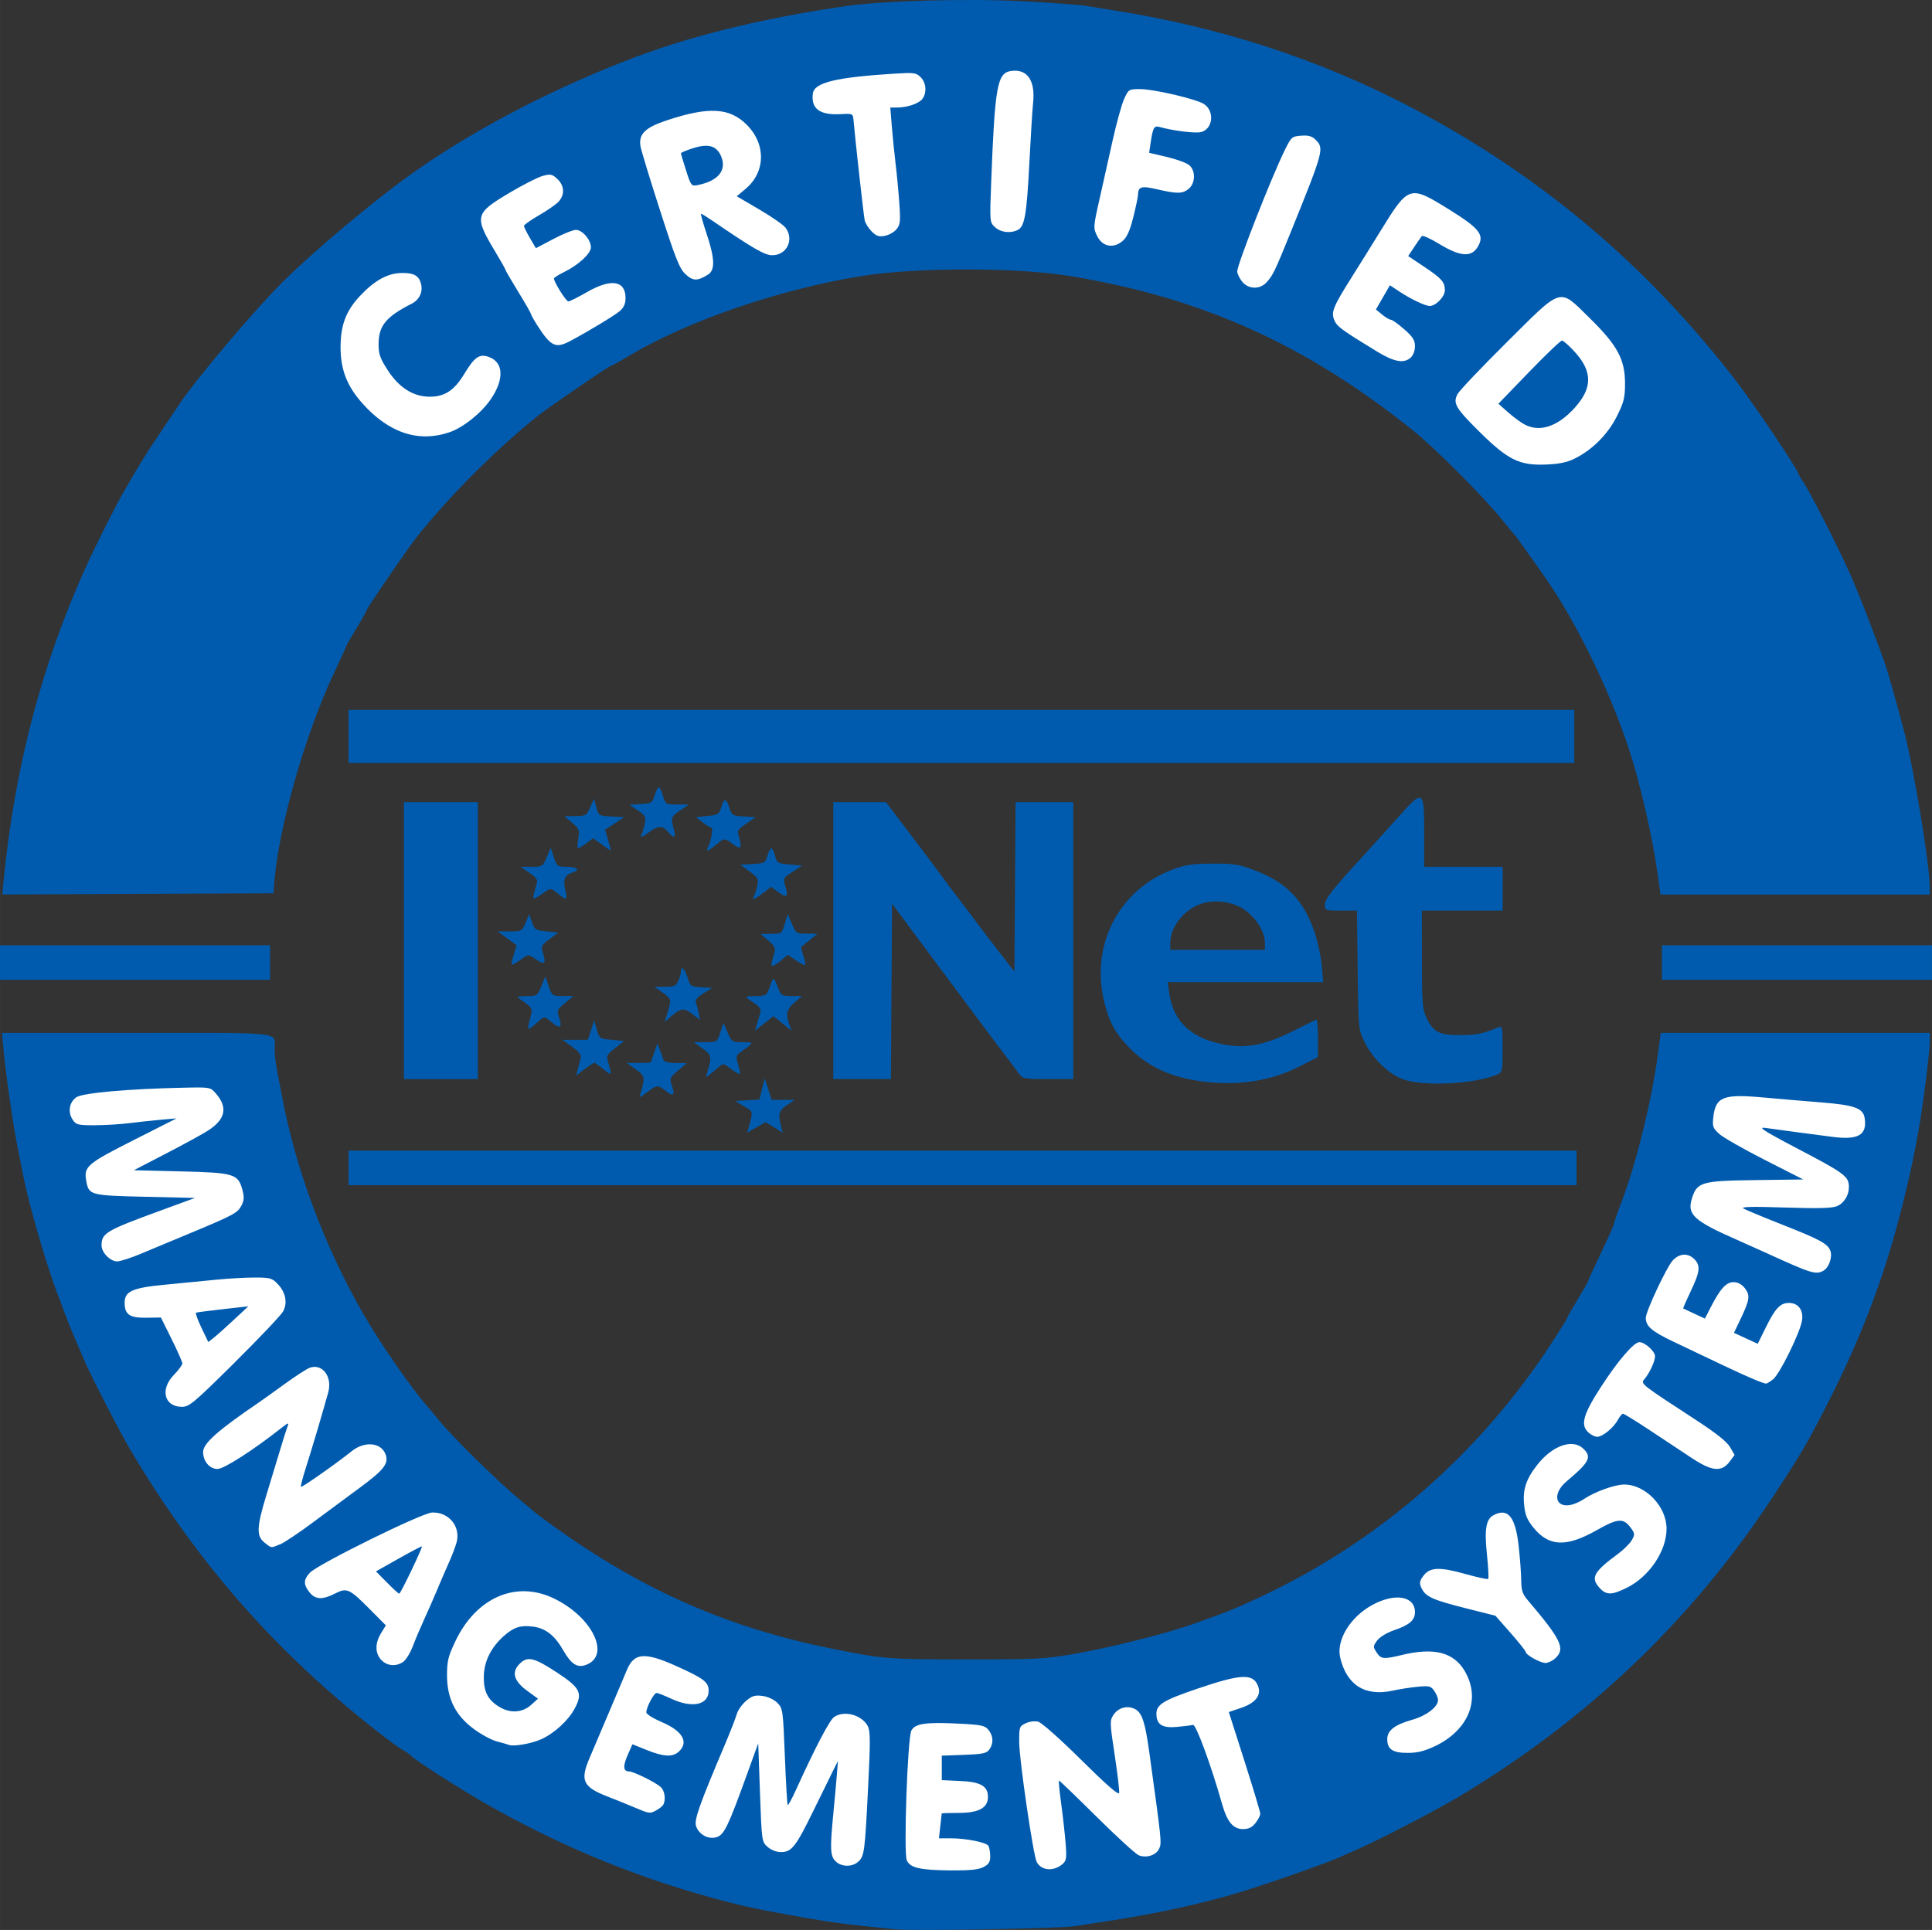
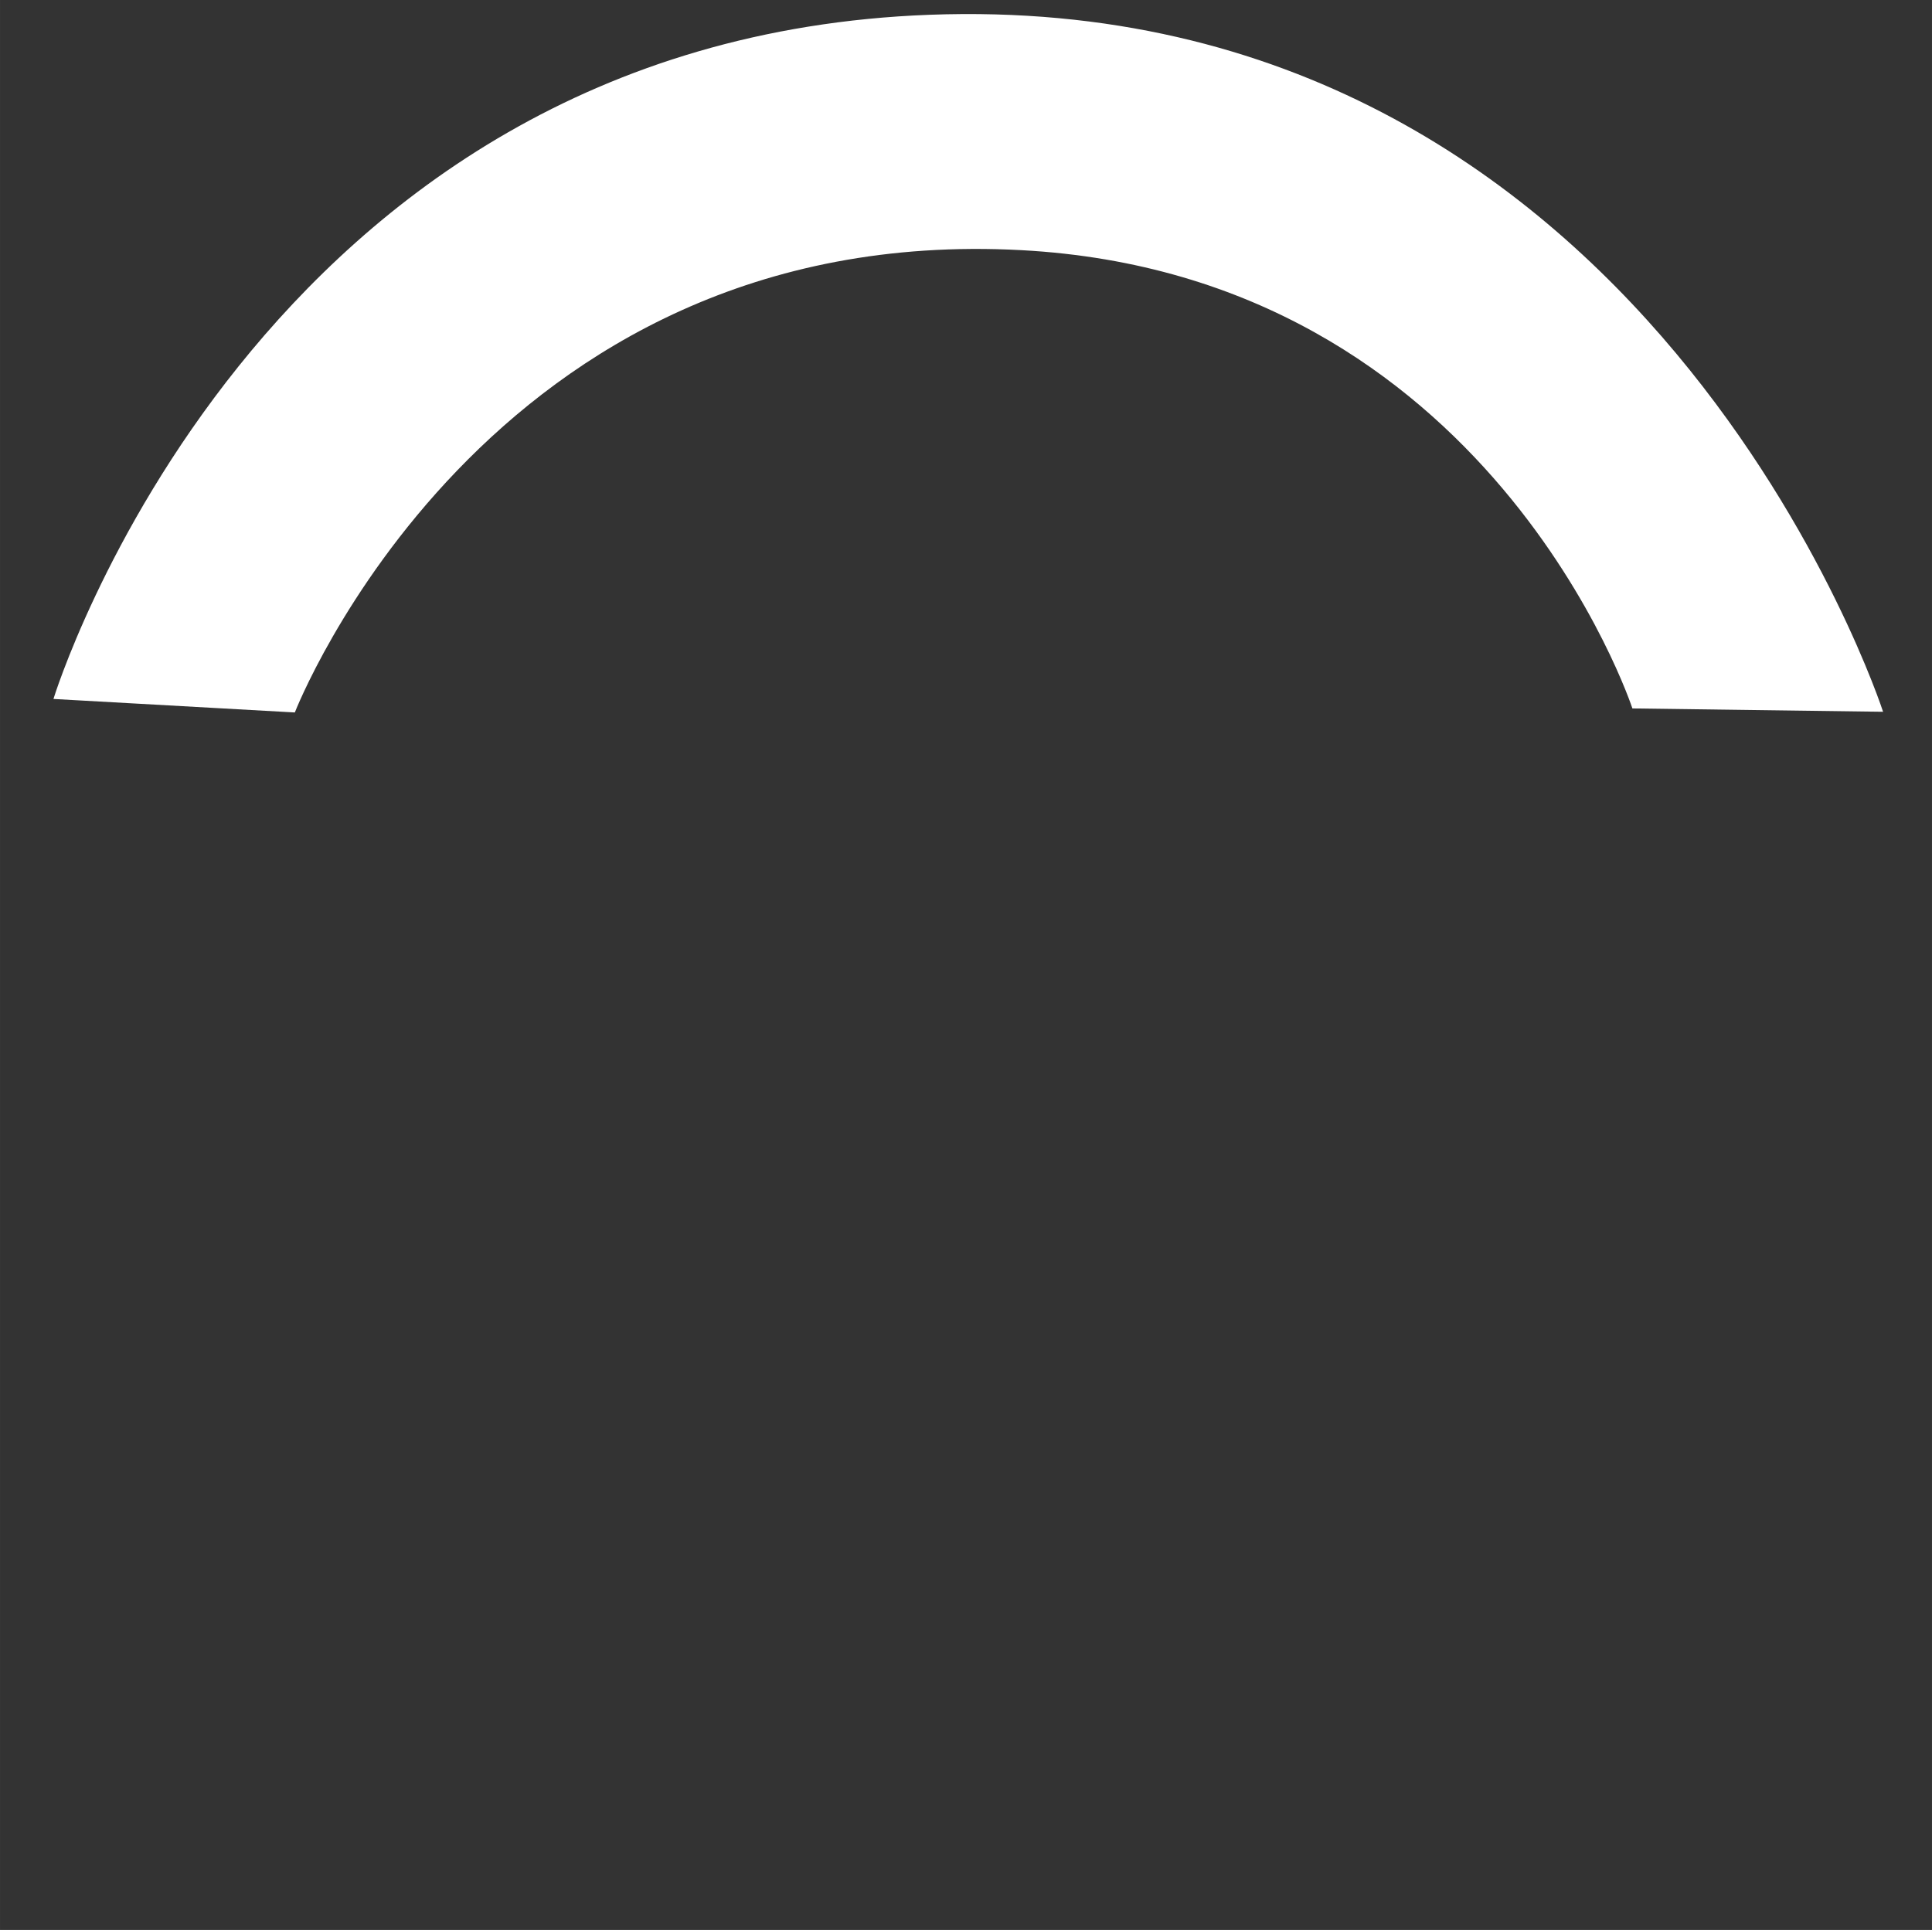
<svg xmlns="http://www.w3.org/2000/svg" xmlns:ns1="http://www.inkscape.org/namespaces/inkscape" xmlns:ns2="http://sodipodi.sourceforge.net/DTD/sodipodi-0.dtd" width="246.483" height="246.277" viewBox="0 0 65.215 65.161" version="1.1" id="svg5" xml:space="preserve" ns1:version="1.2.2 (732a01da63, 2022-12-09)" ns2:docname="c-m-s-net.svg">
  <rect x="0" y="0" width="65.215" height="65.161" fill="#333333" stroke="none" />
  <defs id="defs2" />
  <g ns1:label="Layer 1" ns1:groupmode="layer" id="layer1">
    <g id="g856">
      <path id="rect1020" style="fill:#ffffff;stroke-width:0.081;paint-order:stroke fill markers" d="m 1.804,23.599 c 0,0 6.805,-22.247 29.568,-23.1 C 55.649,-0.411 63.564,24.032 63.564,24.032 l -8.462,-0.113 c 0,0 -4.796,-14.625 -20.629,-15.473 C 16.387,7.476 9.952,24.055 9.952,24.055 Z" ns2:nodetypes="csccscc" />
-       <path id="path1119" style="fill:#ffffff;stroke-width:0.081;paint-order:stroke fill markers" d="m 0.843,35.891 c 0,0 4.165,28.528 31.242,28.545 28.055,0.017 32.33,-28.298 32.33,-28.298 l -7.356,-0.194 c 0,0 -5.422,21.161 -24.277,20.828 C 12.19,56.408 8.198,35.851 8.198,35.851 Z" ns2:nodetypes="csccscc" />
-       <path style="fill:#005bae;fill-opacity:1;stroke-width:0.078" d="m 30.231,65.14 c -0.15,-0.016 -0.658,-0.069 -1.13,-0.117 -0.771,-0.079 -1.51,-0.191 -2.532,-0.381 -1.101,-0.205 -1.342,-0.256 -1.909,-0.4 -2.918,-0.744 -5.609,-1.833 -8.259,-3.342 -0.845,-0.481 -2.352,-1.446 -2.519,-1.613 -0.057,-0.057 -0.179,-0.144 -0.272,-0.193 -0.093,-0.05 -0.397,-0.266 -0.676,-0.482 C 9.39,55.876 6.684,52.812 4.393,48.939 4.044,48.349 3.043,46.404 2.849,45.939 2.769,45.746 2.626,45.413 2.532,45.199 2.438,44.985 2.289,44.616 2.201,44.381 2.113,44.145 1.982,43.794 1.909,43.602 1.537,42.611 0.968,40.638 0.786,39.706 0.74,39.47 0.651,39.021 0.588,38.708 0.442,37.98 0.182,36.172 0.118,35.44 L 0.068,34.875 H 4.623 c 5.071,0 4.649,-0.05 4.649,0.548 0,0.166 0.032,0.47 0.072,0.675 0.039,0.206 0.115,0.602 0.167,0.88 0.471,2.502 1.419,5.05 2.74,7.363 0.541,0.947 1.563,2.432 2.121,3.081 0.131,0.152 0.33,0.39 0.443,0.53 0.458,0.567 2.039,2.117 2.752,2.7 0.21,0.171 0.419,0.347 0.465,0.391 0.046,0.043 0.329,0.255 0.629,0.471 3.033,2.179 5.894,3.439 9.428,4.152 1.723,0.348 1.89,0.361 4.519,0.362 2.345,5.89e-4 2.664,-0.015 3.623,-0.182 1.252,-0.217 3.131,-0.688 4.052,-1.016 1.163,-0.414 1.425,-0.52 2.26,-0.911 4.008,-1.877 7.406,-4.842 9.842,-8.588 0.287,-0.441 0.521,-0.82 0.521,-0.843 0,-0.023 0.158,-0.302 0.351,-0.619 0.193,-0.318 0.351,-0.597 0.351,-0.62 0,-0.023 0.193,-0.445 0.429,-0.937 0.236,-0.492 0.429,-0.923 0.429,-0.958 0,-0.035 0.137,-0.428 0.306,-0.875 0.479,-1.274 0.98,-3.326 1.185,-4.847 l 0.102,-0.758 h 4.541 4.541 l -5.89e-4,0.292 c -5.89e-4,0.287 -0.162,1.634 -0.305,2.552 -0.187,1.195 -0.477,2.502 -0.864,3.896 -0.529,1.903 -1.264,3.77 -2.238,5.688 -0.739,1.455 -0.952,1.818 -1.966,3.35 -2.71,4.096 -6.206,7.423 -10.511,10.003 -0.787,0.472 -2.694,1.46 -3.477,1.803 -0.214,0.094 -0.495,0.217 -0.623,0.275 -0.439,0.196 -2.64,0.962 -3.428,1.193 -1.304,0.382 -2.761,0.696 -4.363,0.94 -0.3,0.046 -0.791,0.121 -1.091,0.168 -0.518,0.08 -5.461,0.167 -6.038,0.105 z m 2.965,-2.101 c 0.183,-0.095 0.23,-0.17 0.229,-0.37 -5.89e-4,-0.138 -0.029,-0.295 -0.062,-0.348 -0.075,-0.119 -0.758,-0.254 -1.28,-0.254 H 31.694 l 0.046,-0.409 c 0.025,-0.225 0.047,-0.418 0.048,-0.429 0.001,-0.011 0.26,-0.019 0.576,-0.019 0.675,0 0.984,-0.17 0.984,-0.539 0,-0.368 -0.246,-0.509 -0.943,-0.54 l -0.615,-0.028 v -0.413 -0.413 l 0.747,-0.027 c 0.63,-0.023 0.764,-0.051 0.857,-0.178 0.149,-0.205 0.139,-0.459 -0.027,-0.664 -0.123,-0.151 -0.236,-0.175 -1.04,-0.214 -1.082,-0.053 -1.436,-2.95e-4 -1.563,0.234 -0.13,0.241 -0.267,4.138 -0.154,4.386 0.115,0.252 0.449,0.328 1.476,0.337 0.648,0.005 0.941,-0.024 1.11,-0.112 z m 2.674,-0.105 c 0.127,-0.111 0.14,-0.203 0.099,-0.712 -0.026,-0.321 -0.094,-0.926 -0.151,-1.344 -0.058,-0.418 -0.089,-0.76 -0.07,-0.76 0.019,0 0.592,0.552 1.273,1.227 0.681,0.675 1.32,1.259 1.421,1.297 0.264,0.101 0.586,-0.005 0.687,-0.228 0.088,-0.192 0.083,-0.234 -0.337,-3.27 -0.136,-0.984 -0.241,-1.306 -0.465,-1.432 -0.259,-0.145 -0.577,-0.063 -0.745,0.193 -0.123,0.188 -0.121,0.266 0.045,1.354 0.097,0.635 0.164,1.21 0.149,1.278 -0.018,0.084 -0.435,-0.281 -1.278,-1.116 -0.722,-0.715 -1.338,-1.262 -1.455,-1.291 -0.118,-0.029 -0.297,-0.006 -0.424,0.055 -0.211,0.102 -0.22,0.128 -0.215,0.65 0.006,0.615 0.475,3.816 0.591,4.033 0.158,0.296 0.574,0.327 0.874,0.066 z m -6.89,-0.084 c 0.197,-0.197 0.214,-0.326 0.324,-2.521 0.078,-1.547 0.075,-1.887 -0.013,-2.052 -0.203,-0.38 -0.801,-0.539 -1.138,-0.303 -0.152,0.106 -0.639,1.037 -1.275,2.437 -0.141,0.311 -0.271,0.55 -0.289,0.533 -0.018,-0.018 -0.061,-0.759 -0.096,-1.646 -0.062,-1.568 -0.069,-1.619 -0.255,-1.805 -0.112,-0.112 -0.318,-0.208 -0.499,-0.232 -0.255,-0.034 -0.35,-0.006 -0.555,0.167 -0.136,0.114 -0.279,0.32 -0.318,0.456 -0.039,0.137 -0.212,0.581 -0.384,0.988 -0.888,2.096 -1.058,2.577 -0.984,2.789 0.103,0.292 0.429,0.46 0.705,0.363 0.244,-0.086 0.38,-0.369 1.015,-2.125 l 0.376,-1.038 0.059,1.661 c 0.059,1.649 0.061,1.662 0.258,1.836 0.12,0.106 0.3,0.175 0.453,0.175 0.355,0 0.5,-0.184 1.077,-1.364 0.272,-0.557 0.574,-1.171 0.67,-1.364 l 0.175,-0.351 -0.041,0.506 c -0.023,0.279 -0.075,0.857 -0.117,1.286 -0.115,1.179 -0.103,1.418 0.076,1.597 0.198,0.198 0.579,0.201 0.775,0.004 z m 13.4,-1.3 c 0.089,-0.113 0.161,-0.253 0.161,-0.312 0,-0.059 -0.239,-0.855 -0.531,-1.77 L 41.479,57.805 41.899,57.662 c 0.505,-0.172 0.701,-0.446 0.551,-0.774 -0.177,-0.389 -0.587,-0.363 -2.035,0.129 -1.138,0.386 -1.38,0.534 -1.38,0.843 0,0.368 0.195,0.493 0.697,0.446 0.238,-0.022 0.481,-0.053 0.539,-0.068 0.1,-0.026 0.618,1.387 0.981,2.672 0.17,0.601 0.374,0.846 0.705,0.846 0.19,0 0.306,-0.056 0.423,-0.205 z M 22.153,61.121 c 0.094,-0.049 0.196,-0.128 0.227,-0.175 0.104,-0.155 0.062,-0.488 -0.077,-0.61 -0.188,-0.166 -0.923,-0.527 -1.071,-0.527 -0.197,0 -0.21,-0.179 -0.042,-0.56 l 0.158,-0.357 0.473,0.191 c 0.575,0.232 0.88,0.25 1.086,0.063 0.356,-0.322 0.136,-0.703 -0.579,-1.007 -0.281,-0.12 -0.512,-0.265 -0.512,-0.323 0,-0.171 0.256,-0.656 0.346,-0.655 0.046,2.95e-4 0.271,0.088 0.5,0.195 0.707,0.329 1.258,0.209 1.258,-0.273 0,-0.287 -0.16,-0.41 -1.057,-0.816 -1.083,-0.49 -1.45,-0.47 -1.691,0.091 -0.07,0.163 -0.342,0.805 -0.604,1.427 -0.262,0.621 -0.561,1.327 -0.666,1.568 -0.33,0.764 -0.227,0.983 0.616,1.308 0.221,0.085 0.613,0.244 0.87,0.352 0.543,0.229 0.542,0.228 0.765,0.111 z m 26.272,-2.158 c 1.155,-0.548 1.573,-1.595 1.017,-2.544 -0.37,-0.631 -1.036,-0.803 -2.108,-0.544 -0.636,0.154 -0.717,0.146 -0.867,-0.084 -0.123,-0.188 -0.122,-0.21 0.021,-0.403 0.089,-0.119 0.326,-0.263 0.57,-0.346 0.516,-0.175 0.704,-0.338 0.704,-0.61 0,-0.548 -0.683,-0.66 -1.448,-0.238 -0.745,0.41 -1.216,1.19 -1.074,1.779 0.223,0.928 0.845,1.315 1.782,1.107 0.214,-0.048 0.586,-0.106 0.827,-0.129 0.395,-0.039 0.45,-0.025 0.565,0.139 0.07,0.1 0.127,0.239 0.127,0.31 0,0.23 -0.395,0.532 -0.87,0.665 -0.59,0.166 -0.844,0.362 -0.844,0.652 0,0.345 0.181,0.467 0.687,0.467 0.325,-4.7e-5 0.567,-0.059 0.91,-0.222 z m -30.166,-0.235 c 0.455,-0.206 0.926,-0.638 1.145,-1.051 0.271,-0.51 0.181,-0.692 -0.588,-1.197 -0.777,-0.51 -0.998,-0.567 -1.256,-0.324 -0.304,0.286 -0.229,0.59 0.227,0.925 l 0.373,0.273 -0.238,0.214 c -0.289,0.261 -0.703,0.285 -1.069,0.062 -0.388,-0.237 -0.529,-0.513 -0.522,-1.022 0.007,-0.516 0.245,-0.993 0.692,-1.385 0.325,-0.285 0.56,-0.358 0.977,-0.302 0.421,0.057 0.727,0.298 1.016,0.805 0.267,0.467 0.473,0.597 0.768,0.485 0.848,-0.32 0.202,-1.632 -1.108,-2.252 -1.273,-0.602 -2.607,-0.014 -3.306,1.457 -0.242,0.509 -0.281,0.67 -0.281,1.148 7.07e-4,0.788 0.285,1.356 0.909,1.816 0.25,0.184 0.601,0.373 0.779,0.418 0.178,0.046 0.359,0.098 0.402,0.116 0.151,0.063 0.758,-0.042 1.078,-0.187 z m -4.646,-2.621 c 0.092,-0.065 0.237,-0.301 0.322,-0.526 0.085,-0.225 0.259,-0.636 0.387,-0.915 0.129,-0.279 0.328,-0.734 0.444,-1.013 0.116,-0.279 0.291,-0.684 0.389,-0.901 0.099,-0.217 0.213,-0.518 0.255,-0.669 0.149,-0.538 -0.256,-1.036 -0.826,-1.015 -0.342,0.012 -3.847,1.74 -4.123,2.032 -0.219,0.232 -0.223,0.396 -0.015,0.66 0.197,0.25 0.435,0.262 0.866,0.042 0.399,-0.204 0.48,-0.166 1.19,0.549 l 0.522,0.526 -0.161,0.265 c -0.209,0.342 -0.206,0.675 0.007,0.903 0.195,0.207 0.5,0.233 0.743,0.063 z m -0.55,-2.675 -0.372,-0.377 0.764,-0.431 c 0.42,-0.237 0.774,-0.423 0.786,-0.413 0.033,0.028 -0.717,1.595 -0.765,1.597 -0.023,8.83e-4 -0.209,-0.168 -0.414,-0.376 z m 39.437,2.556 c 0.349,-0.325 0.208,-0.62 -0.95,-1.984 -0.157,-0.185 -0.199,-0.32 -0.201,-0.646 -0.002,-0.227 -0.04,-0.753 -0.087,-1.169 -0.109,-0.98 -0.363,-1.29 -0.848,-1.031 -0.254,0.136 -0.311,0.475 -0.222,1.326 0.045,0.432 0.065,0.803 0.043,0.825 -0.022,0.022 -0.364,-0.052 -0.76,-0.163 -0.88,-0.248 -1.21,-0.234 -1.427,0.057 -0.131,0.176 -0.143,0.245 -0.07,0.405 0.136,0.299 0.365,0.405 1.473,0.685 l 1.027,0.259 0.512,0.582 c 0.281,0.32 0.512,0.609 0.512,0.643 0,0.097 0.491,0.37 0.667,0.37 0.088,1.56e-4 0.237,-0.071 0.331,-0.159 z m 2.413,-2.379 c 0.763,-0.38 1.342,-1.242 1.342,-1.997 0,-0.749 -0.713,-1.491 -1.431,-1.489 -0.329,0.001 -1.015,0.252 -1.386,0.507 -0.114,0.078 -0.307,0.161 -0.429,0.183 -0.525,0.096 -0.607,-0.394 -0.133,-0.794 0.786,-0.663 0.869,-0.827 0.56,-1.115 -0.358,-0.334 -1.032,-0.096 -1.536,0.542 -0.391,0.495 -0.506,0.846 -0.451,1.38 0.034,0.332 0.103,0.495 0.322,0.762 0.52,0.634 1.105,0.655 2.126,0.076 0.707,-0.401 0.9,-0.416 1.141,-0.092 0.149,0.2 0.153,0.235 0.045,0.426 -0.064,0.114 -0.274,0.323 -0.466,0.465 -0.836,0.615 -0.94,0.813 -0.608,1.166 0.218,0.232 0.407,0.227 0.904,-0.021 z M 9.454,52.144 c 0.14,-0.059 0.626,-0.383 1.08,-0.721 0.454,-0.338 1.175,-0.872 1.603,-1.187 0.83,-0.61 0.995,-0.825 0.876,-1.137 -0.153,-0.402 -0.714,-0.449 -1.149,-0.096 -0.464,0.377 -1.676,1.229 -1.706,1.199 -0.017,-0.017 0.058,-0.309 0.167,-0.648 0.188,-0.583 0.58,-1.907 0.755,-2.545 0.145,-0.53 -0.201,-0.985 -0.629,-0.827 -0.101,0.037 -0.485,0.287 -0.853,0.554 -0.369,0.268 -0.748,0.539 -0.842,0.603 -1.404,0.954 -1.9,1.394 -1.9,1.686 0,0.314 0.22,0.573 0.486,0.573 0.217,0 1.207,-0.636 2.158,-1.386 0.231,-0.182 0.26,-0.19 0.207,-0.056 -0.033,0.086 -0.15,0.454 -0.259,0.818 -0.109,0.364 -0.317,1.049 -0.461,1.521 -0.325,1.066 -0.336,1.37 -0.057,1.59 0.244,0.192 0.205,0.188 0.522,0.055 z M 58.389,49.343 58.552,49.124 58.397,48.857 c -0.106,-0.183 -0.474,-0.474 -1.168,-0.926 -1.83,-1.191 -1.856,-1.211 -1.728,-1.357 0.172,-0.197 0.365,-0.609 0.365,-0.781 0,-0.168 -0.341,-0.477 -0.527,-0.477 -0.186,0 -0.716,0.615 -1.287,1.494 -0.602,0.927 -0.707,1.283 -0.454,1.536 0.091,0.091 0.232,0.165 0.314,0.165 0.185,0 0.558,-0.306 0.703,-0.577 0.06,-0.111 0.136,-0.202 0.17,-0.202 0.034,0 0.44,0.25 0.902,0.556 0.462,0.306 1.1,0.729 1.418,0.939 0.685,0.454 1.011,0.484 1.284,0.117 z M 7.926,45.997 C 8.759,45.173 9.494,44.396 9.559,44.273 9.712,43.98 9.641,43.631 9.373,43.351 9.182,43.152 9.117,43.134 8.592,43.134 c -0.315,0 -0.896,0.033 -1.291,0.073 -0.395,0.04 -1.166,0.115 -1.715,0.167 -1.113,0.105 -1.379,0.223 -1.379,0.608 0,0.401 0.165,0.516 0.723,0.509 l 0.501,-0.007 0.362,0.729 c 0.199,0.401 0.362,0.771 0.362,0.822 0,0.051 -0.129,0.225 -0.286,0.386 -0.474,0.486 -0.326,1.078 0.27,1.078 0.249,0 0.401,-0.128 1.787,-1.5 z M 6.798,44.827 c -0.128,-0.267 -0.208,-0.495 -0.179,-0.507 0.03,-0.012 0.438,-0.065 0.908,-0.118 l 0.854,-0.096 -0.485,0.453 c -0.267,0.249 -0.57,0.521 -0.675,0.603 l -0.19,0.15 z m 53.053,1.743 c 0.223,-0.175 0.909,-1.568 0.976,-1.982 0.057,-0.351 -0.125,-0.597 -0.442,-0.597 -0.29,0 -0.462,0.182 -0.779,0.826 L 59.333,45.371 58.931,45.186 58.53,45.001 58.744,44.554 c 0.318,-0.662 0.341,-0.822 0.154,-1.06 -0.107,-0.136 -0.236,-0.204 -0.385,-0.204 -0.247,0 -0.451,0.227 -0.778,0.868 l -0.185,0.362 -0.355,-0.165 c -0.195,-0.091 -0.365,-0.17 -0.377,-0.176 -0.012,-0.006 0.102,-0.268 0.253,-0.584 0.315,-0.657 0.338,-0.866 0.119,-1.084 -0.215,-0.215 -0.502,-0.196 -0.728,0.048 -0.204,0.22 -0.908,1.721 -0.908,1.935 0,0.287 0.201,0.458 0.96,0.818 0.436,0.207 1.179,0.56 1.65,0.785 0.797,0.38 1.336,0.609 1.45,0.618 0.026,0.002 0.133,-0.063 0.236,-0.144 z m 1.7,-3.668 c 0.183,-0.098 0.31,-0.463 0.234,-0.67 -0.089,-0.24 -0.348,-0.381 -1.63,-0.886 -0.641,-0.253 -1.228,-0.497 -1.305,-0.543 -0.101,-0.06 0.292,-0.069 1.394,-0.033 1.125,0.036 1.595,0.025 1.762,-0.045 0.236,-0.098 0.404,-0.364 0.404,-0.638 0,-0.374 -0.116,-0.459 -1.87,-1.377 -0.45,-0.235 -0.888,-0.479 -0.974,-0.542 -0.143,-0.104 -0.126,-0.11 0.195,-0.063 0.193,0.028 0.605,0.085 0.916,0.125 0.311,0.041 0.837,0.109 1.169,0.153 0.88,0.115 1.182,-0.058 1.097,-0.628 -0.05,-0.339 -0.339,-0.445 -1.467,-0.534 -0.579,-0.046 -1.455,-0.121 -1.948,-0.166 -1.359,-0.125 -1.617,-0.024 -1.694,0.66 -0.036,0.317 -0.016,0.374 0.197,0.568 0.13,0.119 0.822,0.514 1.538,0.878 l 1.301,0.662 -1.615,0.021 c -1.843,0.024 -1.978,0.065 -2.152,0.648 -0.154,0.514 0.089,0.735 1.492,1.352 0.279,0.123 0.699,0.311 0.935,0.419 1.63,0.745 1.753,0.784 2.023,0.64 z M 4.778,42.321 c 0.35,-0.147 1.075,-0.45 1.611,-0.672 1.484,-0.617 1.632,-0.696 1.759,-0.942 0.093,-0.179 0.099,-0.288 0.033,-0.536 C 8.036,39.633 7.906,39.594 6.1,39.55 L 4.518,39.511 5.629,38.935 C 6.24,38.619 6.879,38.268 7.049,38.155 7.613,37.781 7.69,37.386 7.29,36.924 7.103,36.707 7.099,36.706 6.22,36.724 c -1.881,0.038 -3.441,0.177 -3.648,0.326 -0.236,0.169 -0.289,0.496 -0.121,0.752 0.114,0.175 0.174,0.19 0.74,0.19 0.339,0 0.873,-0.033 1.186,-0.072 0.314,-0.04 0.798,-0.092 1.077,-0.116 l 0.506,-0.044 -1.463,0.741 c -1.573,0.796 -1.677,0.887 -1.583,1.386 0.087,0.465 0.136,0.477 1.987,0.52 l 1.683,0.039 -1.13,0.414 c -1.891,0.692 -2.026,0.772 -2.026,1.193 0,0.236 0.295,0.536 0.526,0.536 0.103,0 0.474,-0.12 0.824,-0.267 z m 6.987,-2.888 v -0.584 h 20.725 20.726 v 0.584 0.584 H 32.491 11.765 Z m 13.508,-1.374 c 0.152,-0.548 0.157,-0.523 -0.157,-0.708 l -0.3,-0.177 0.409,-0.024 0.409,-0.024 0.09,-0.359 0.09,-0.359 0.116,0.363 0.116,0.363 h 0.39 0.39 L 26.561,37.315 c -0.271,0.184 -0.302,0.296 -0.198,0.705 l 0.057,0.223 -0.289,-0.178 -0.289,-0.178 -0.311,0.179 -0.311,0.179 z m -3.66,-1.119 c 0.033,-0.086 0.079,-0.262 0.1,-0.391 0.034,-0.204 -2.3e-5,-0.264 -0.259,-0.448 l -0.299,-0.212 h 0.408 c 0.224,0 0.409,-0.009 0.409,-0.019 6.18e-4,-0.011 0.05,-0.16 0.111,-0.331 l 0.109,-0.312 0.087,0.234 c 0.048,0.129 0.102,0.278 0.121,0.331 0.021,0.059 0.181,0.099 0.407,0.1 l 0.373,0.003 -0.294,0.252 c -0.281,0.24 -0.29,0.264 -0.205,0.508 0.115,0.33 0.053,0.383 -0.208,0.178 -0.267,-0.21 -0.298,-0.208 -0.637,0.05 -0.244,0.185 -0.274,0.193 -0.222,0.058 z m 18.633,-0.48 c -0.845,-0.153 -1.541,-0.5 -2.078,-1.037 -0.498,-0.498 -0.704,-0.858 -0.88,-1.538 -0.5,-1.928 0.448,-3.817 2.264,-4.514 0.448,-0.172 0.667,-0.206 1.353,-0.212 0.711,-0.006 0.896,0.021 1.402,0.208 1.087,0.4 1.687,1.005 2.056,2.075 0.112,0.324 0.226,0.843 0.253,1.154 l 0.05,0.565 h -2.626 -2.626 l 0.053,0.37 c 0.139,0.976 0.758,1.544 1.904,1.746 0.712,0.125 1.349,-0.003 2.257,-0.454 0.409,-0.204 0.77,-0.383 0.802,-0.399 0.032,-0.016 0.058,0.263 0.057,0.62 l -0.002,0.649 -0.654,0.33 c -1.041,0.525 -2.271,0.675 -3.586,0.437 z m 2.45,-4.643 c -0.002,-0.352 -0.288,-0.813 -0.679,-1.094 -0.384,-0.276 -0.997,-0.365 -1.46,-0.212 -0.586,0.193 -1.054,0.781 -1.054,1.323 v 0.236 h 1.597 1.597 l -0.001,-0.253 z m 4.642,4.615 c -0.488,-0.19 -1.004,-0.695 -1.275,-1.245 -0.21,-0.427 -0.211,-0.434 -0.235,-2.435 l -0.024,-2.006 h -0.541 c -0.519,0 -0.541,-0.007 -0.541,-0.187 0,-0.203 0.22,-0.489 1.207,-1.566 0.353,-0.386 0.916,-1.008 1.25,-1.383 0.868,-0.974 0.894,-0.96 0.894,0.487 v 1.169 h 1.325 1.325 v 0.74 0.74 h -1.364 -1.364 l 0.003,1.656 c 0.003,1.547 0.015,1.679 0.175,2.006 0.22,0.447 0.425,0.544 1.146,0.541 0.518,-0.002 0.767,-0.054 1.266,-0.266 0.125,-0.053 0.136,0.01 0.136,0.731 0,0.744 -0.01,0.793 -0.175,0.864 -0.776,0.33 -2.541,0.415 -3.209,0.154 z M 13.635,31.758 v -4.675 h 1.247 1.247 v 4.675 4.675 h -1.247 -1.247 z m 14.492,0 v -4.675 h 0.89 0.89 l 0.921,1.216 c 0.507,0.669 0.973,1.291 1.036,1.383 0.063,0.092 0.256,0.35 0.429,0.573 0.173,0.223 0.472,0.619 0.664,0.878 0.193,0.26 0.561,0.741 0.818,1.07 l 0.467,0.599 0.02,-2.86 0.02,-2.86 h 0.973 0.973 v 4.675 4.675 h -0.853 c -0.825,0 -0.858,-0.007 -0.993,-0.198 -0.077,-0.109 -0.298,-0.403 -0.491,-0.654 -0.193,-0.251 -1.122,-1.494 -2.065,-2.762 l -1.714,-2.306 -0.02,2.96 -0.02,2.96 H 29.1 28.127 Z m -4.253,4.441 c 0.16,-0.522 0.148,-0.58 -0.162,-0.801 l -0.298,-0.212 h 0.396 c 0.395,0 0.396,-2.95e-4 0.503,-0.325 l 0.107,-0.325 0.142,0.325 c 0.137,0.315 0.153,0.325 0.509,0.328 0.398,0.003 0.4,-0.004 -0.095,0.352 -0.133,0.096 -0.14,0.141 -0.061,0.399 0.049,0.16 0.075,0.305 0.058,0.322 -0.017,0.017 -0.15,-0.059 -0.296,-0.17 -0.252,-0.193 -0.271,-0.196 -0.415,-0.066 -0.083,0.074 -0.218,0.188 -0.3,0.252 -0.14,0.11 -0.145,0.105 -0.089,-0.078 z m -4.367,-0.117 c 0.031,-0.129 0.074,-0.293 0.095,-0.367 0.027,-0.091 -0.063,-0.207 -0.288,-0.37 l -0.328,-0.237 h 0.428 0.428 l 0.108,-0.328 0.108,-0.328 0.086,0.309 c 0.085,0.303 0.094,0.309 0.504,0.347 l 0.418,0.039 -0.305,0.244 c -0.3,0.24 -0.303,0.248 -0.213,0.541 0.05,0.164 0.079,0.31 0.065,0.325 -0.015,0.015 -0.133,-0.062 -0.262,-0.171 -0.129,-0.109 -0.259,-0.198 -0.288,-0.198 -0.029,0 -0.179,0.096 -0.333,0.214 l -0.281,0.214 z m -1.622,-1.656 c 0.104,-0.397 0.112,-0.38 -0.316,-0.68 -0.143,-0.101 -0.127,-0.11 0.206,-0.113 0.351,-0.004 0.366,-0.014 0.497,-0.335 l 0.135,-0.331 0.113,0.331 c 0.111,0.326 0.119,0.331 0.475,0.331 h 0.362 l -0.286,0.236 c -0.263,0.217 -0.279,0.254 -0.205,0.466 0.127,0.364 0.048,0.429 -0.233,0.193 -0.252,-0.212 -0.255,-0.213 -0.426,-0.064 -0.423,0.37 -0.429,0.369 -0.323,-0.033 z m 7.71,0.005 c 0.124,-0.408 0.143,-0.366 -0.313,-0.686 -0.143,-0.101 -0.126,-0.11 0.216,-0.113 0.333,-0.004 0.38,-0.026 0.45,-0.218 0.043,-0.118 0.099,-0.267 0.124,-0.331 0.03,-0.077 0.088,-0.004 0.17,0.214 0.121,0.322 0.134,0.331 0.478,0.333 l 0.354,0.002 -0.254,0.212 c -0.265,0.222 -0.308,0.407 -0.175,0.756 l 0.077,0.203 -0.307,-0.247 -0.307,-0.247 -0.313,0.248 -0.313,0.248 z M 22.475,34.369 c 0.033,-0.086 0.087,-0.267 0.12,-0.403 0.054,-0.225 0.033,-0.266 -0.222,-0.448 l -0.282,-0.2 h 0.357 c 0.307,0 0.369,-0.028 0.447,-0.198 0.05,-0.109 0.09,-0.249 0.09,-0.312 0,-0.223 0.133,-0.107 0.223,0.194 0.089,0.296 0.106,0.308 0.46,0.331 l 0.368,0.024 -0.297,0.185 c -0.212,0.132 -0.283,0.221 -0.248,0.312 0.027,0.07 0.07,0.23 0.095,0.355 l 0.046,0.228 -0.266,-0.203 c -0.289,-0.22 -0.387,-0.204 -0.765,0.128 -0.182,0.159 -0.186,0.16 -0.127,0.009 z M 0,32.499 v -0.584 h 4.558 4.558 v 0.584 0.584 H 4.558 0 Z m 56.099,0 v -0.584 h 4.558 4.558 v 0.584 0.584 h -4.558 -4.558 z M 17.331,32.269 17.437,31.916 17.118,31.681 16.799,31.447 h 0.409 c 0.399,0 0.412,-0.007 0.533,-0.292 l 0.124,-0.292 0.093,0.273 c 0.087,0.255 0.119,0.275 0.49,0.312 l 0.397,0.039 -0.296,0.222 c -0.283,0.212 -0.293,0.234 -0.215,0.487 0.107,0.347 0.039,0.398 -0.252,0.19 -0.236,-0.168 -0.24,-0.168 -0.453,-0.021 -0.41,0.284 -0.411,0.283 -0.297,-0.095 z m 8.72,0.211 c 0.021,-0.075 0.062,-0.219 0.091,-0.319 0.042,-0.146 -2.33e-4,-0.228 -0.208,-0.406 l -0.261,-0.223 0.358,-0.003 c 0.352,-0.003 0.359,-0.008 0.458,-0.334 l 0.101,-0.331 0.142,0.331 c 0.138,0.321 0.153,0.331 0.502,0.331 h 0.36 l -0.259,0.21 c -0.143,0.116 -0.271,0.219 -0.286,0.229 -0.015,0.01 0.015,0.146 0.066,0.301 0.051,0.156 0.079,0.297 0.062,0.315 -0.017,0.017 -0.155,-0.052 -0.306,-0.155 l -0.275,-0.187 -0.227,0.186 c -0.272,0.223 -0.368,0.239 -0.317,0.055 z m -8.031,-2.287 c 0.024,-0.103 0.068,-0.262 0.096,-0.355 0.042,-0.135 -0.006,-0.207 -0.246,-0.37 l -0.298,-0.202 h 0.372 c 0.362,0 0.376,-0.009 0.509,-0.322 l 0.137,-0.322 0.106,0.322 c 0.103,0.312 0.117,0.322 0.444,0.322 0.347,0 0.454,0.109 0.189,0.193 -0.265,0.084 -0.329,0.231 -0.251,0.578 0.083,0.369 0.055,0.383 -0.257,0.128 -0.223,-0.182 -0.234,-0.183 -0.429,-0.049 -0.396,0.274 -0.421,0.279 -0.373,0.078 z m 7.425,0.077 c 0.03,-0.048 0.081,-0.205 0.113,-0.35 0.055,-0.244 0.037,-0.279 -0.253,-0.493 l -0.313,-0.23 0.418,-0.024 c 0.397,-0.023 0.422,-0.037 0.493,-0.277 0.041,-0.139 0.101,-0.253 0.134,-0.253 0.033,0 0.089,0.114 0.125,0.253 0.062,0.24 0.088,0.255 0.489,0.292 l 0.424,0.039 -0.325,0.211 c -0.319,0.207 -0.323,0.216 -0.24,0.487 0.11,0.358 0.047,0.408 -0.243,0.193 l -0.236,-0.175 -0.271,0.207 c -0.287,0.219 -0.404,0.263 -0.315,0.12 z M 0.12,29.753 C 0.494,25.909 1.416,22.401 2.923,19.092 3.216,18.447 3.887,17.109 4.127,16.691 4.687,15.713 4.866,15.421 5.344,14.706 5.64,14.262 5.97,13.77 6.077,13.612 6.67,12.737 8.618,10.436 9.547,9.514 10.567,8.501 12.581,6.807 13.811,5.927 15.851,4.468 18.36,3.136 21.076,2.07 c 2.121,-0.832 4.555,-1.439 7.48,-1.865 1.226,-0.179 4.051,-0.259 5.883,-0.167 0.979,0.049 1.967,0.12 2.195,0.158 0.228,0.038 0.677,0.11 0.999,0.161 3.588,0.566 6.935,1.661 10.01,3.273 4.327,2.269 7.924,5.297 10.95,9.22 0.566,0.733 2.007,2.869 2.086,3.091 0.023,0.065 0.103,0.205 0.177,0.313 0.227,0.329 1.158,2.15 1.568,3.067 0.317,0.709 0.844,2.063 1.232,3.167 0.077,0.218 0.379,1.295 0.612,2.182 0.331,1.257 0.869,4.515 0.869,5.262 v 0.27 h -4.543 -4.543 L 55.95,29.479 C 55.772,28.211 55.353,26.401 54.972,25.252 54.338,23.338 53.261,21.114 52.261,19.65 51.847,19.043 51.168,18.096 51.112,18.045 c -0.024,-0.021 -0.183,-0.214 -0.353,-0.429 -0.628,-0.792 -2.29,-2.463 -3.07,-3.089 -3.611,-2.893 -7.098,-4.465 -11.536,-5.202 -1.826,-0.303 -5.228,-0.304 -7.09,-0.002 -2.766,0.449 -5.864,1.514 -7.845,2.699 -0.308,0.184 -0.582,0.335 -0.609,0.335 -0.042,0 -1.368,0.899 -2.153,1.46 -0.607,0.434 -1.575,1.288 -2.447,2.16 -0.872,0.872 -1.726,1.84 -2.16,2.447 -0.561,0.785 -1.46,2.111 -1.46,2.153 0,0.027 -0.158,0.309 -0.351,0.627 -0.193,0.318 -0.351,0.594 -0.351,0.613 0,0.02 -0.173,0.401 -0.385,0.847 -1.008,2.121 -1.925,5.353 -2.051,7.223 l -0.018,0.273 -4.578,0.02 -4.578,0.02 z M 53.14,15.49 c 0.601,-0.293 1.13,-0.821 1.436,-1.431 0.24,-0.481 0.277,-0.627 0.277,-1.115 0,-0.811 -0.258,-1.287 -1.195,-2.206 -1.05,-1.03 -0.888,-1.078 -2.8,0.821 -0.852,0.846 -1.599,1.633 -1.66,1.749 -0.162,0.308 -0.064,0.475 0.759,1.287 0.943,0.931 1.33,1.122 2.208,1.09 0.448,-0.016 0.722,-0.071 0.975,-0.194 z m -1.69,-1.165 c -0.135,-0.075 -0.386,-0.262 -0.558,-0.415 l -0.313,-0.278 1.029,-1.066 c 0.566,-0.586 1.068,-1.066 1.117,-1.066 0.049,0 0.248,0.178 0.444,0.395 0.589,0.655 0.586,1.207 -0.011,1.87 -0.578,0.643 -1.194,0.845 -1.708,0.559 z M 15.174,14.594 c 0.46,-0.159 1.069,-0.644 1.389,-1.11 0.466,-0.677 0.438,-1.258 -0.069,-1.435 -0.315,-0.11 -0.477,0.004 -0.828,0.584 -0.337,0.557 -0.667,0.769 -1.183,0.761 -0.546,-0.008 -1.019,-0.312 -1.399,-0.9 -0.254,-0.393 -0.305,-0.54 -0.305,-0.87 4.71e-4,-0.626 0.246,-0.927 1.119,-1.371 0.257,-0.131 0.382,-0.396 0.315,-0.664 -0.071,-0.283 -0.24,-0.379 -0.658,-0.372 -0.471,0.007 -0.917,0.254 -1.408,0.779 -0.47,0.502 -0.654,0.994 -0.651,1.738 0.003,0.752 0.218,1.303 0.735,1.883 0.893,1.002 1.9,1.336 2.944,0.976 z m 32.446,-2.521 c 0.083,-0.075 0.142,-0.236 0.142,-0.383 0,-0.205 -0.07,-0.316 -0.362,-0.572 -0.199,-0.175 -0.4,-0.32 -0.448,-0.321 -0.048,-0.002 -0.181,-0.08 -0.297,-0.175 l -0.21,-0.173 0.236,-0.409 0.236,-0.409 0.325,0.216 c 0.377,0.25 0.869,0.484 1.018,0.484 0.208,0 0.514,-0.319 0.512,-0.532 -0.003,-0.282 -0.104,-0.395 -0.716,-0.804 L 47.534,8.646 47.737,8.34 c 0.112,-0.169 0.228,-0.334 0.257,-0.368 0.03,-0.034 0.297,0.086 0.593,0.267 0.705,0.429 1.081,0.456 1.297,0.091 0.235,-0.398 0.068,-0.613 -0.982,-1.265 -1.319,-0.818 -1.352,-0.808 -2.291,0.715 -0.288,0.467 -0.726,1.171 -0.974,1.564 -0.64,1.016 -0.711,1.191 -0.598,1.464 0.09,0.216 0.237,0.325 1.438,1.058 0.584,0.357 0.912,0.416 1.143,0.207 z M 19.248,11.513 c 0.634,-0.337 1.502,-0.863 1.678,-1.015 0.132,-0.115 0.189,-0.246 0.189,-0.432 0,-0.598 -0.488,-0.673 -1.306,-0.201 -0.297,0.171 -0.578,0.312 -0.624,0.312 -0.076,0 -0.486,-0.652 -0.486,-0.773 0,-0.029 0.154,-0.127 0.342,-0.219 0.483,-0.234 0.905,-0.625 0.905,-0.836 0,-0.252 -0.289,-0.587 -0.505,-0.587 -0.1,0 -0.446,0.139 -0.767,0.31 L 18.089,8.38 17.888,8.037 C 17.777,7.848 17.687,7.664 17.687,7.627 c 0,-0.037 0.227,-0.197 0.504,-0.357 0.277,-0.159 0.575,-0.366 0.662,-0.46 0.216,-0.232 0.201,-0.541 -0.038,-0.766 -0.175,-0.165 -0.229,-0.176 -0.493,-0.106 -0.163,0.043 -0.668,0.301 -1.123,0.571 -1.179,0.702 -1.2,0.793 -0.472,2.005 0.185,0.308 0.336,0.577 0.336,0.598 0,0.021 0.193,0.353 0.429,0.738 0.236,0.385 0.429,0.722 0.429,0.748 0,0.026 0.095,0.196 0.21,0.378 0.46,0.722 0.622,0.8 1.118,0.537 z M 42.752,9.533 C 42.966,9.298 43.032,9.163 43.533,7.927 44.688,5.074 44.704,5.014 44.408,4.718 44.287,4.597 44.168,4.563 43.922,4.581 c -0.312,0.023 -0.334,0.042 -0.553,0.486 -0.444,0.899 -1.606,3.863 -1.606,4.097 0,0.073 0.073,0.226 0.161,0.339 0.209,0.266 0.6,0.28 0.828,0.03 z M 23.901,9.27 C 24.144,9.116 24.13,8.727 23.851,7.89 23.727,7.519 23.642,7.215 23.663,7.215 c 0.02,0 0.183,0.1 0.362,0.222 1.389,0.95 1.788,1.181 2.04,1.181 0.487,0 0.745,-0.513 0.46,-0.919 -0.067,-0.096 -0.467,-0.376 -0.889,-0.623 L 24.869,6.627 25.167,6.377 C 25.844,5.808 25.862,4.868 25.207,4.213 24.625,3.631 23.924,3.593 22.499,4.066 21.768,4.309 21.545,4.535 21.623,4.953 c 0.028,0.151 0.328,1.134 0.667,2.184 0.526,1.631 0.651,1.941 0.855,2.127 0.252,0.229 0.399,0.23 0.755,0.006 z M 23.158,5.755 C 23.063,5.459 22.985,5.198 22.985,5.175 c 0,-0.023 0.187,-0.101 0.415,-0.173 0.516,-0.162 0.792,-0.081 0.943,0.279 0.196,0.467 -0.099,0.83 -0.789,0.967 -0.216,0.043 -0.228,0.029 -0.396,-0.493 z m 14.743,2.376 c 0.142,-0.125 0.243,-0.353 0.354,-0.799 0.085,-0.343 0.156,-0.676 0.157,-0.74 0.006,-0.295 0.108,-0.326 0.655,-0.199 0.67,0.155 0.847,0.153 1.055,-0.016 C 40.356,6.188 40.364,5.756 40.138,5.573 40.045,5.497 39.704,5.373 39.379,5.297 L 38.789,5.158 38.841,4.813 c 0.076,-0.51 0.116,-0.578 0.303,-0.525 0.457,0.128 1.206,0.22 1.396,0.172 0.403,-0.101 0.468,-0.707 0.101,-0.947 -0.258,-0.169 -1.694,-0.505 -2.157,-0.505 -0.378,0 -0.389,0.007 -0.538,0.331 -0.084,0.182 -0.26,0.822 -0.393,1.422 -0.132,0.6 -0.327,1.469 -0.431,1.93 -0.224,0.987 -0.225,1.01 -0.075,1.301 0.178,0.344 0.551,0.405 0.854,0.138 z M 30.26,7.741 c 0.128,-0.154 0.14,-0.261 0.097,-0.876 -0.027,-0.386 -0.083,-0.982 -0.125,-1.325 -0.042,-0.343 -0.099,-0.913 -0.128,-1.266 l -0.052,-0.643 h 0.226 c 0.343,0 0.737,-0.133 0.855,-0.289 C 31.291,3.134 31.266,2.795 31.078,2.608 30.926,2.455 30.855,2.446 30.202,2.486 c -1.98,0.124 -2.711,0.3 -2.762,0.665 -0.073,0.517 0.225,0.741 0.934,0.703 0.411,-0.022 0.417,-0.019 0.437,0.208 0.056,0.652 0.342,3.216 0.376,3.373 0.022,0.1 0.128,0.271 0.236,0.379 0.158,0.158 0.245,0.187 0.445,0.149 0.136,-0.026 0.314,-0.127 0.394,-0.223 z m 4.103,0.018 c 0.226,-0.121 0.294,-0.522 0.383,-2.258 0.045,-0.878 0.102,-1.793 0.127,-2.033 0.078,-0.756 -0.199,-1.152 -0.75,-1.071 -0.46,0.068 -0.54,0.513 -0.663,3.695 -0.054,1.407 -0.054,1.41 0.126,1.578 0.193,0.18 0.535,0.219 0.777,0.089 z m -14.049,20.752 -0.293,-0.208 -0.229,0.169 c -0.126,0.093 -0.251,0.169 -0.278,0.169 -0.027,0 -0.025,-0.143 0.005,-0.319 0.05,-0.295 0.034,-0.336 -0.207,-0.542 l -0.261,-0.223 0.369,-0.003 c 0.35,-0.003 0.376,-0.018 0.5,-0.295 l 0.131,-0.292 0.078,0.289 c 0.077,0.284 0.084,0.289 0.509,0.312 l 0.43,0.023 -0.323,0.213 -0.323,0.213 0.106,0.352 c 0.058,0.193 0.1,0.352 0.093,0.352 -0.007,0 -0.145,-0.094 -0.306,-0.208 z m 3.592,0.072 c 0.106,-0.208 0.174,-0.643 0.1,-0.643 -0.036,0 -0.166,-0.079 -0.289,-0.175 l -0.224,-0.175 0.389,-0.039 c 0.359,-0.036 0.394,-0.059 0.463,-0.292 0.095,-0.324 0.164,-0.32 0.275,0.016 0.084,0.255 0.109,0.27 0.487,0.292 l 0.399,0.023 -0.317,0.219 c -0.307,0.212 -0.314,0.227 -0.235,0.487 0.106,0.345 0.039,0.405 -0.223,0.199 -0.263,-0.207 -0.283,-0.206 -0.564,0.03 -0.272,0.229 -0.359,0.248 -0.262,0.058 z M 21.645,28.198 c 0.04,-0.077 0.093,-0.254 0.12,-0.392 0.043,-0.225 0.018,-0.272 -0.234,-0.443 l -0.282,-0.191 0.381,-0.024 c 0.352,-0.022 0.387,-0.043 0.462,-0.274 0.121,-0.375 0.172,-0.381 0.277,-0.031 0.096,0.319 0.096,0.319 0.491,0.319 h 0.395 l -0.291,0.198 c -0.314,0.213 -0.328,0.257 -0.218,0.641 0.078,0.271 0.01,0.329 -0.154,0.132 -0.223,-0.268 -0.356,-0.274 -0.694,-0.029 -0.229,0.166 -0.304,0.194 -0.254,0.095 z m -9.879,-3.335 v -0.896 h 20.687 20.687 v 0.896 0.896 H 32.452 11.765 Z" id="path1997" />
    </g>
  </g>
</svg>